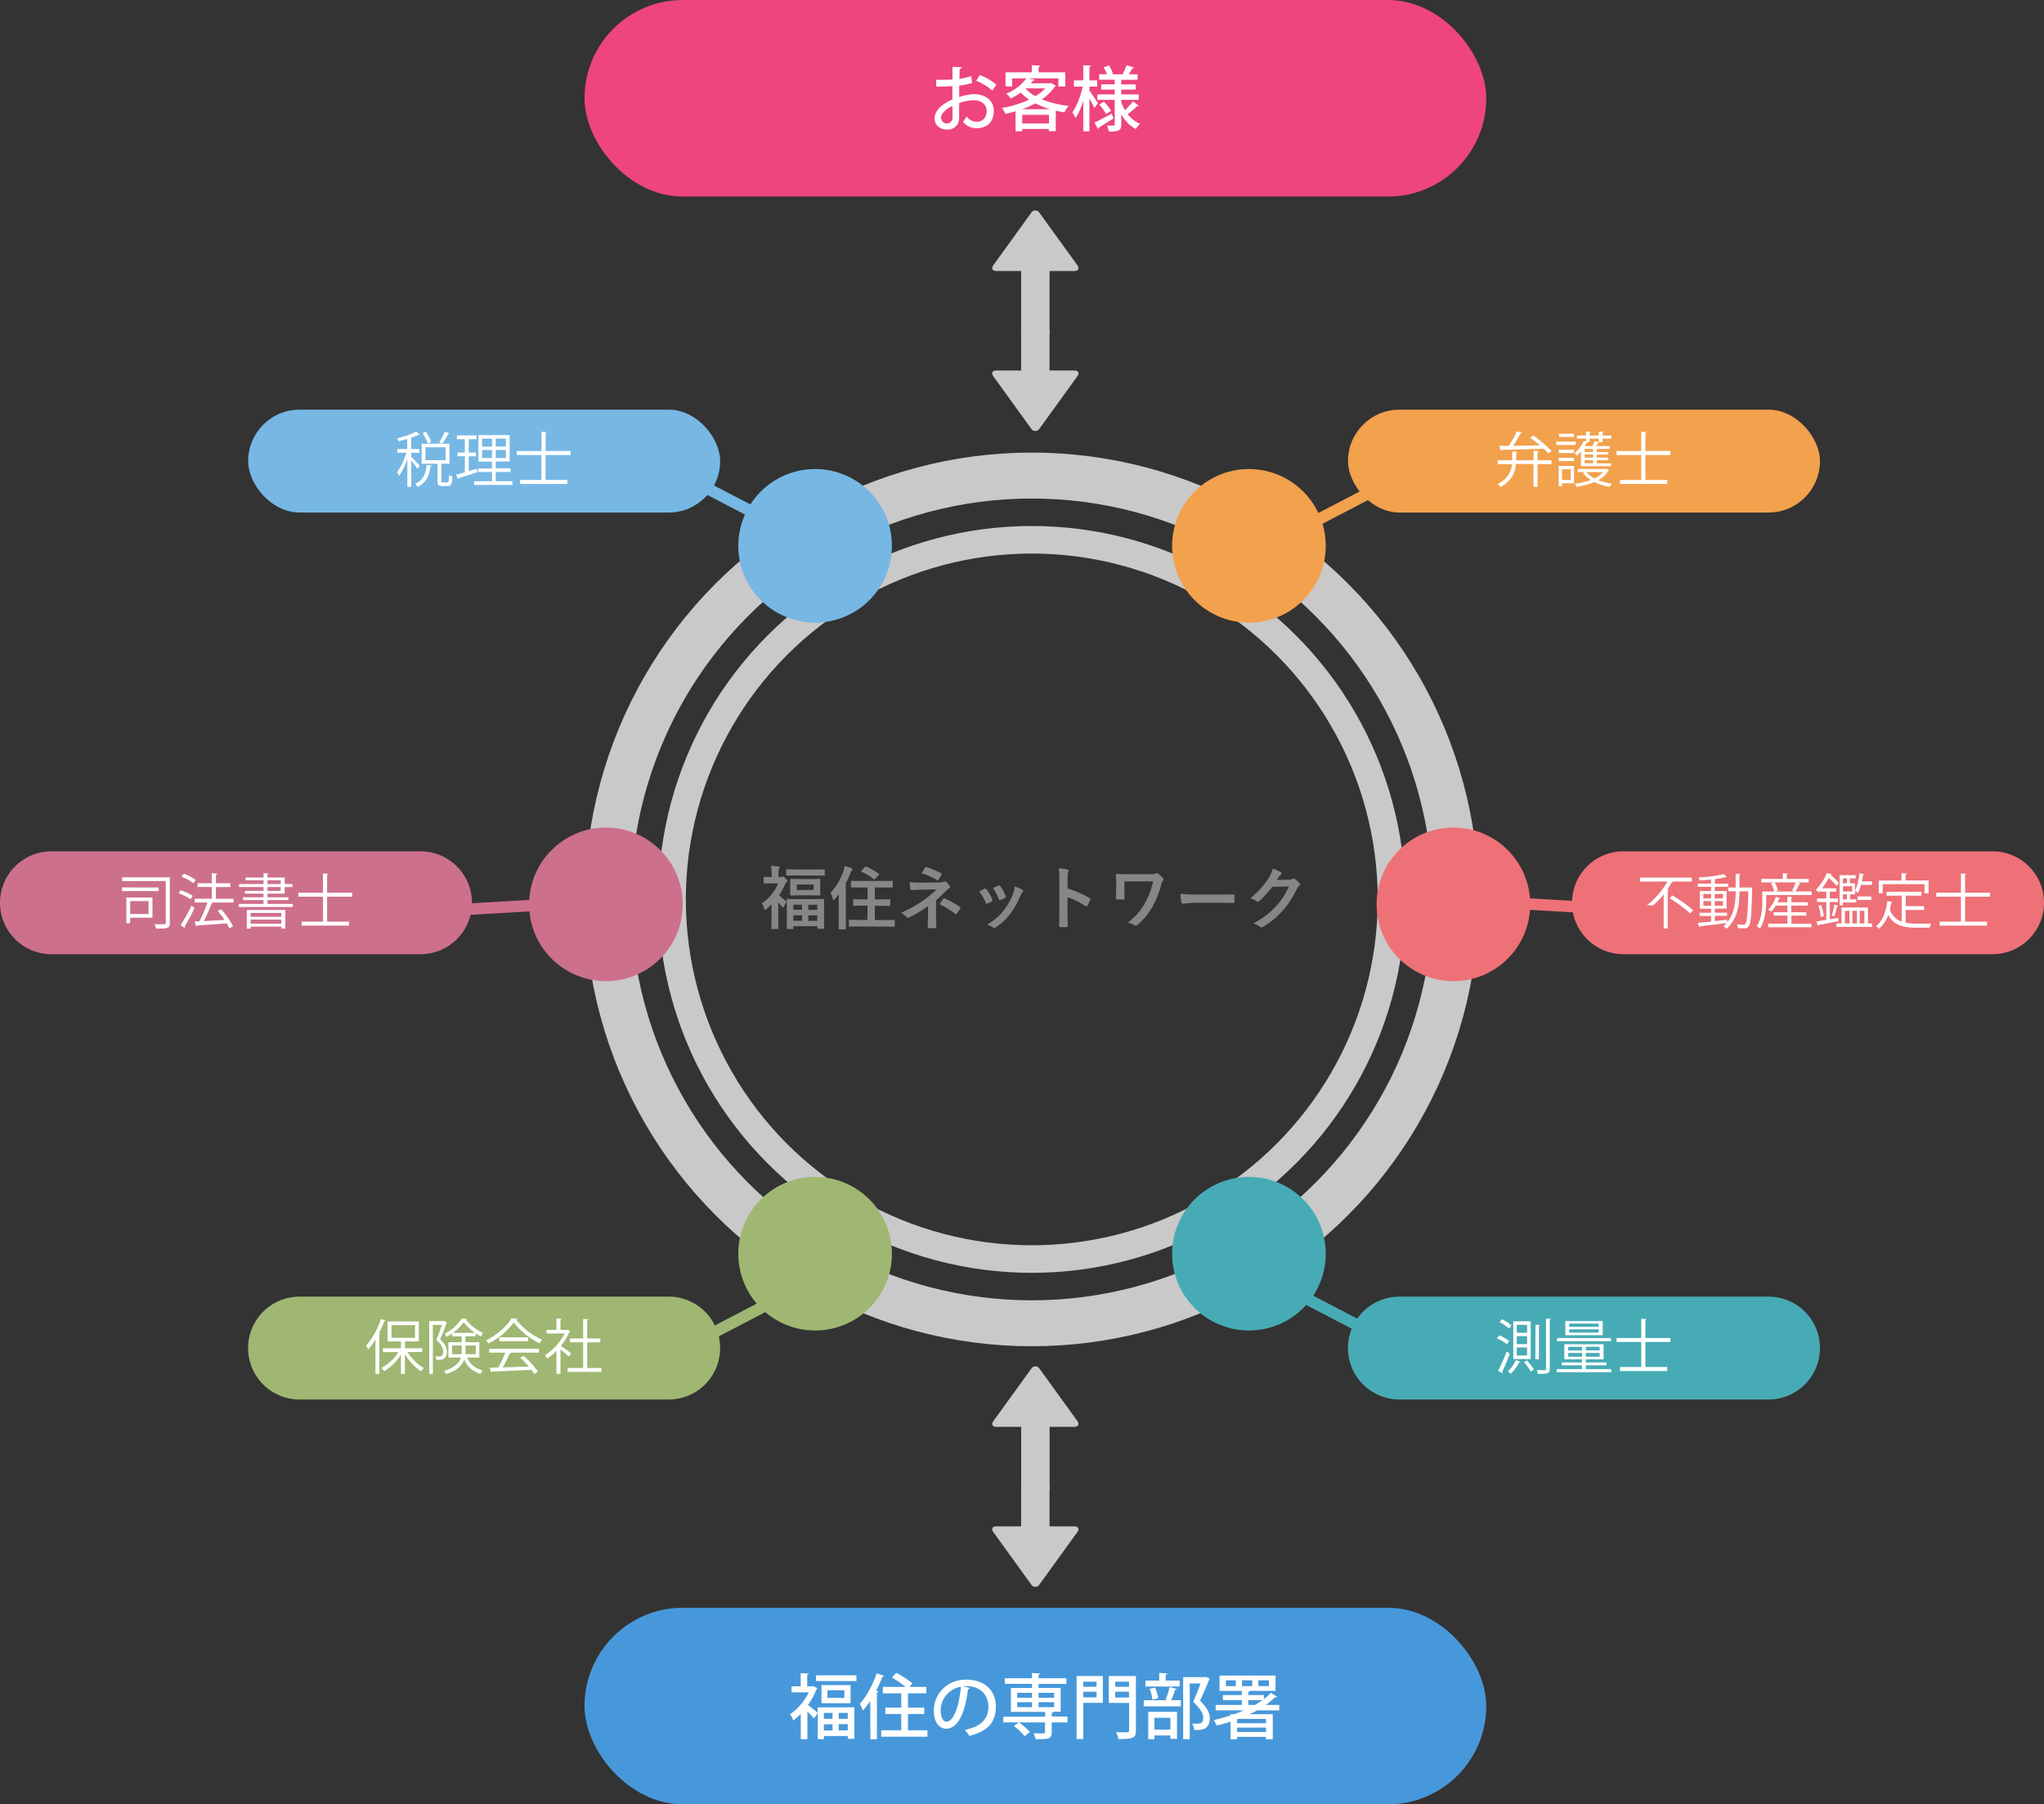
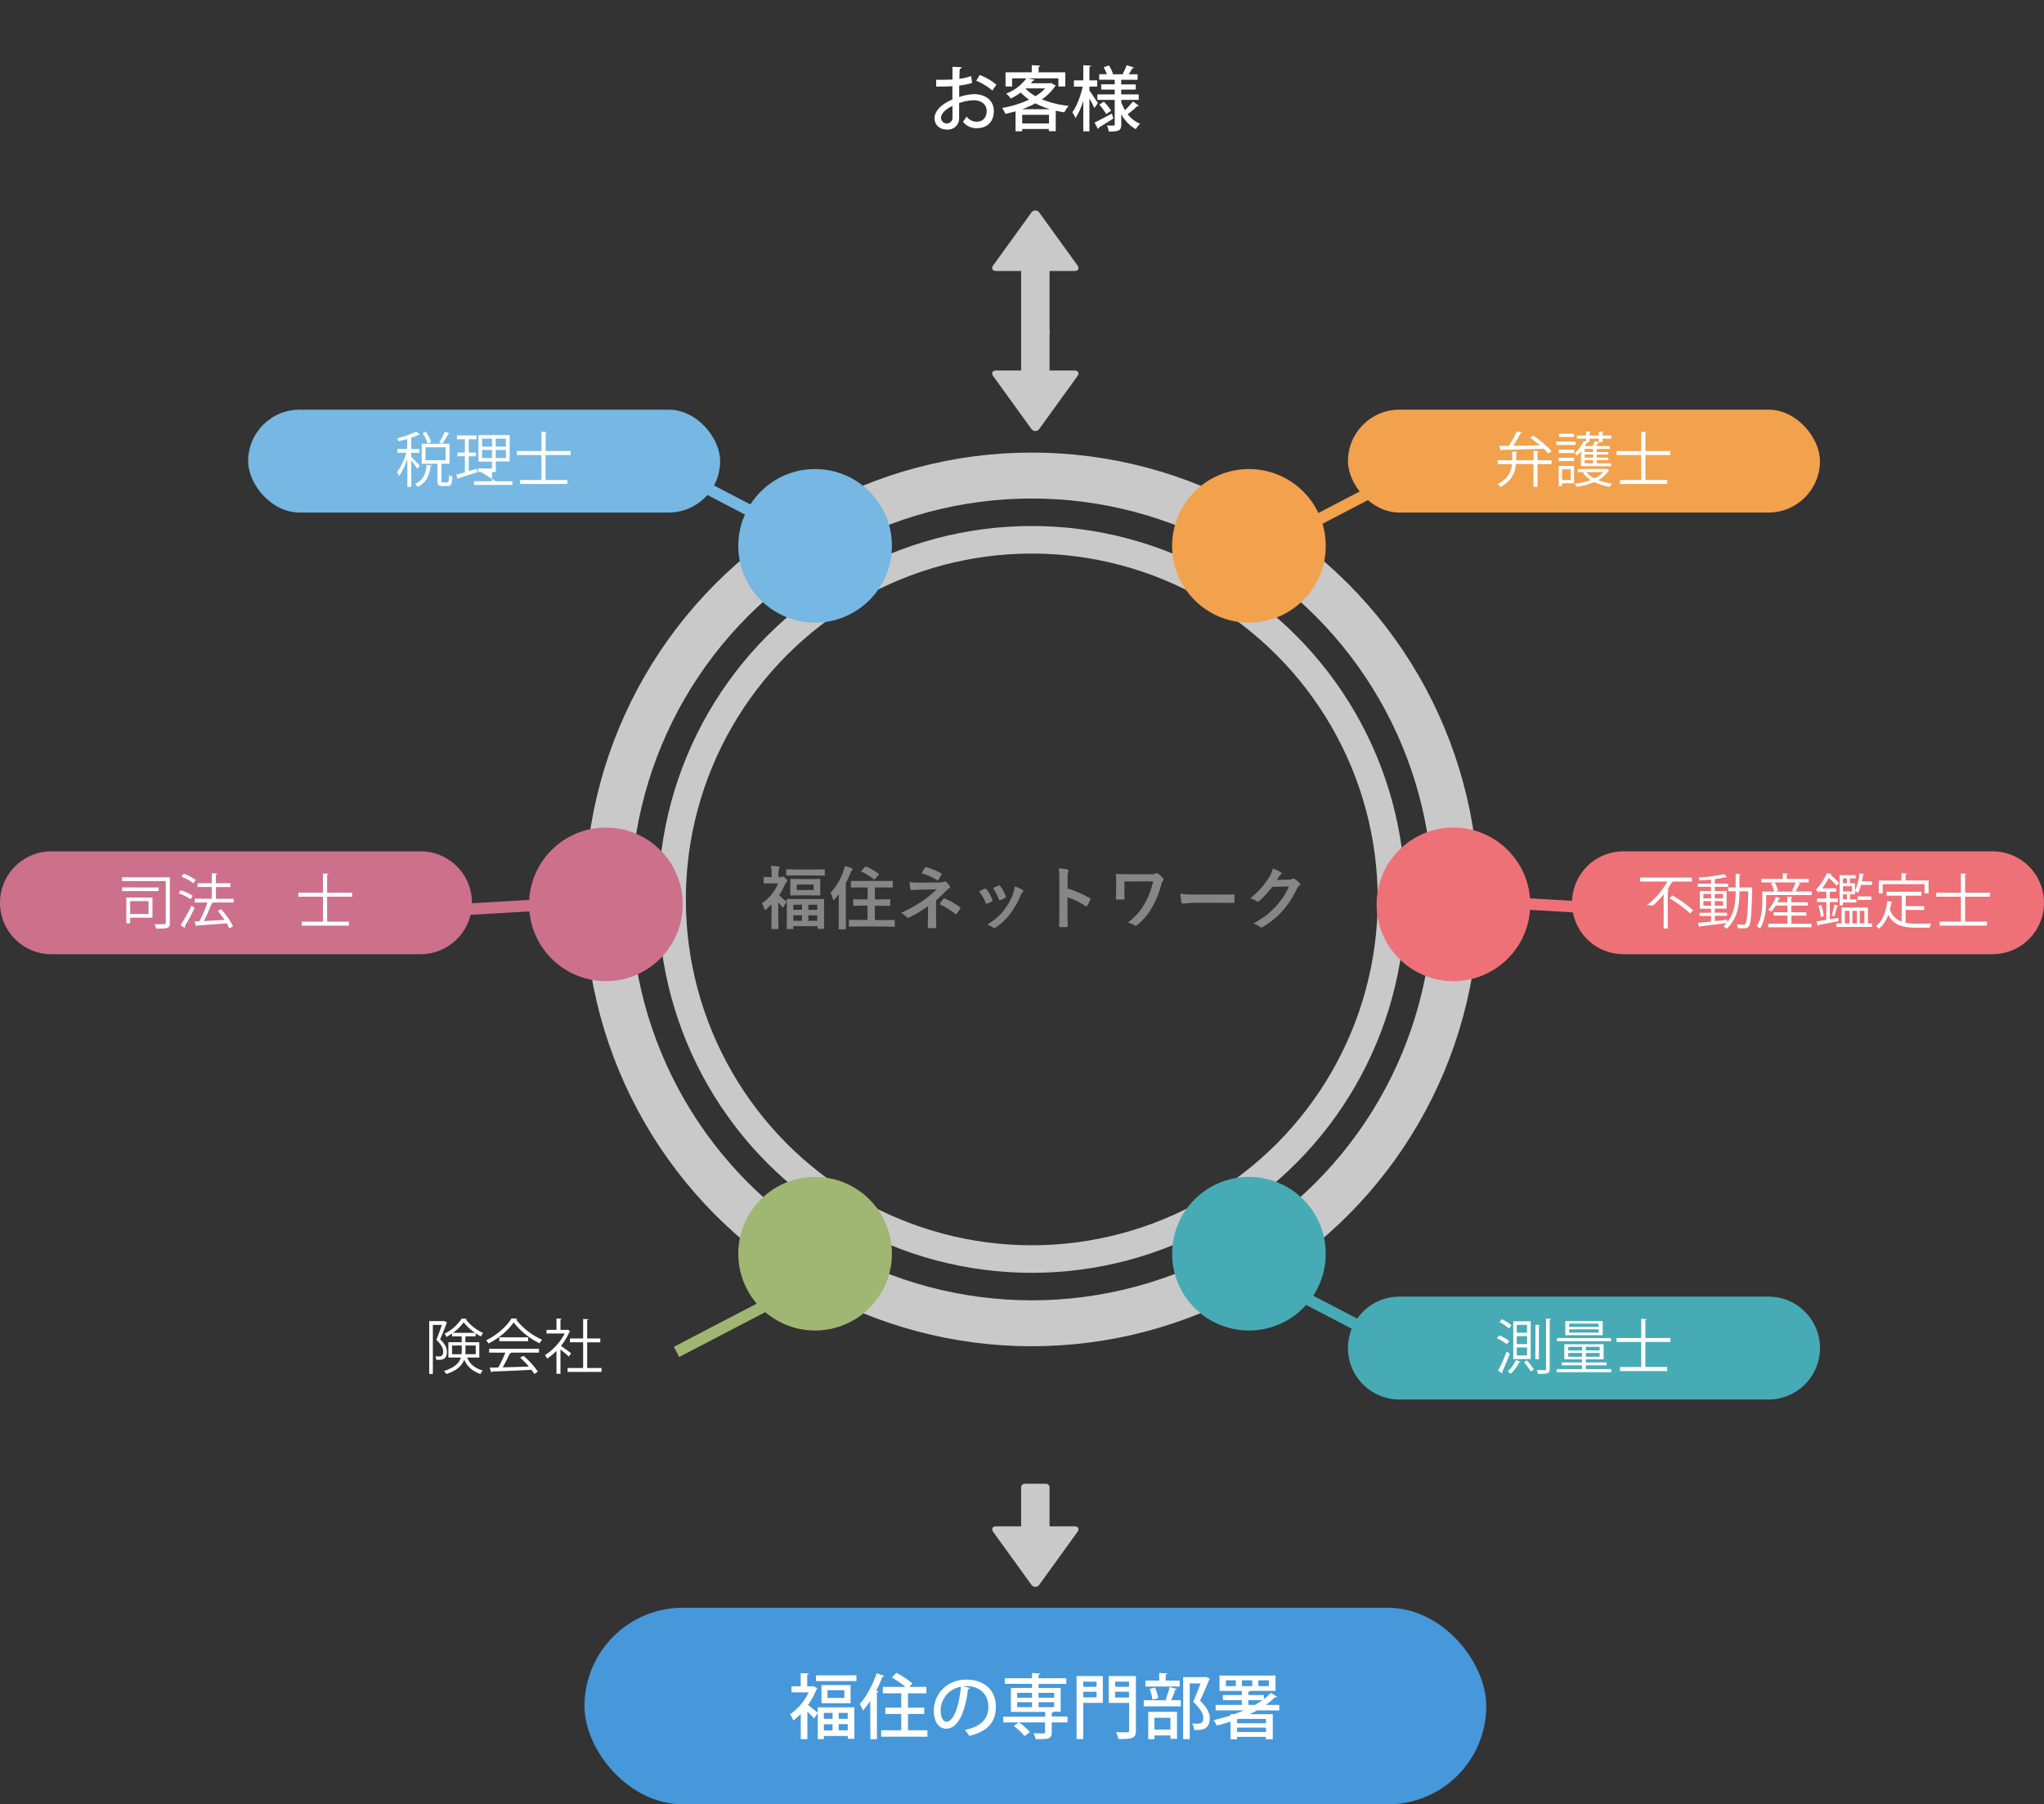
<svg xmlns="http://www.w3.org/2000/svg" viewBox="0 0 889.82 785.67">
  <rect x="0" y="0" width="889.82" height="785.67" fill="#333333" stroke="none" />
  <defs>
    <style>.cls-1{fill:#f2a14d;}.cls-13,.cls-14,.cls-15,.cls-16,.cls-17,.cls-18,.cls-2,.cls-3{fill:none;stroke-miterlimit:10;}.cls-2,.cls-3{stroke:#c9c9c9;}.cls-2{stroke-width:20px;}.cls-3{stroke-width:12px;}.cls-4{fill:#76b7e4;}.cls-5{fill:#cd708b;}.cls-6{fill:#9fb772;}.cls-7{fill:#ed7177;}.cls-8{fill:#47abb5;}.cls-9{fill:#fff;}.cls-10{fill:#4798da;}.cls-11{fill:#ee457c;}.cls-12{fill:#c9c9c9;}.cls-13{stroke:#76b7e4;}.cls-13,.cls-14,.cls-15,.cls-16,.cls-17,.cls-18{stroke-width:5px;}.cls-14{stroke:#9fb772;}.cls-15{stroke:#cd708b;}.cls-16{stroke:#f2a14d;}.cls-17{stroke:#47abb5;}.cls-18{stroke:#ed7177;}.cls-19{fill:#868686;}</style>
  </defs>
  <g id="レイヤー_2" data-name="レイヤー 2">
    <g id="レイヤー_1-2" data-name="レイヤー 1">
      <g id="レイヤー_1-2-2" data-name="レイヤー 1-2">
        <rect class="cls-1" x="586.82" y="178.38" width="205.47" height="44.8" rx="22.4" />
        <circle class="cls-2" cx="449.17" cy="391.64" r="184.57" />
        <circle class="cls-3" cx="449.17" cy="391.64" r="156.6" />
        <circle class="cls-4" cx="354.84" cy="237.68" r="33.44" />
        <circle class="cls-5" cx="263.77" cy="393.79" r="33.44" />
        <circle class="cls-6" cx="354.84" cy="545.91" r="33.44" />
        <circle class="cls-7" cx="632.72" cy="393.79" r="33.44" />
        <circle class="cls-1" cx="543.7" cy="237.68" r="33.44" />
        <circle class="cls-8" cx="543.7" cy="545.91" r="33.44" />
        <path class="cls-7" d="M706.75,370.7H867.42a22.4,22.4,0,0,1,22.4,22.4h0a22.4,22.4,0,0,1-22.4,22.4H706.75a22.4,22.4,0,0,1-22.4-22.4h0A22.4,22.4,0,0,1,706.75,370.7Z" />
        <path class="cls-9" d="M669.86,196.47c0,.19-.18.32-.52.37v3.57h6.09v1.68h-6.09V212h-1.78v-9.94h-7.64c-.28,3.47-1.57,7.17-6.7,10A5.84,5.84,0,0,0,652,210.8c4.69-2.49,5.93-5.72,6.24-8.7H652v-1.68h6.32V196.6l2.25.13c0,.18-.16.31-.52.37v3.31h7.56v-4.09Zm4.17,1a24.43,24.43,0,0,0-2-2.07c-6.71.21-13.87.39-18.27.5a.48.48,0,0,1-.42.36l-.65-2.12h4.14a43,43,0,0,0,3.47-6.31l2.23.62a.64.64,0,0,1-.6.28,56.14,56.14,0,0,1-3.21,5.38c3.52-.05,7.61-.1,11.65-.18q-2.05-1.78-4.27-3.36l1.37-.93a50.8,50.8,0,0,1,8,6.78Z" />
        <path class="cls-9" d="M685.93,192.31v1.45H677.5v-1.45Zm-.69,10.56v7.58H680v1.24h-1.45v-8.82Zm-6.68-5.62v-1.42h6.7v1.42Zm0,3.52v-1.42h6.7v1.42Zm6.62-11.9v1.42h-6.44v-1.42Zm-1.42,15.45H680V209h3.78Zm4.48-1.32v-6.42a14.81,14.81,0,0,1-1.79,1.84,6.75,6.75,0,0,0-1-1.07,15.84,15.84,0,0,0,4-5.35l1,.33V191h-4v-1.37h4v-1.71l2.07.13c0,.18-.15.31-.49.33v1.25h4v-1.71l2.1.13c0,.18-.16.31-.49.36v1.22h3.8V191h-3.8v1.5H696V191h-4.09v1.5h-1.08l.38.13c-.05.15-.23.23-.51.21-.24.46-.5.93-.78,1.39h3.34c.36-.7.75-1.58,1-2.17l1.94.57c0,.15-.21.26-.49.26-.23.39-.52.88-.83,1.34h5.88v1.25h-5.62v1.34h5v1.09h-5v1.34h5v1.12h-5v1.39h6.24V203Zm-1.37,1.21h12.18l.32-.07a11.37,11.37,0,0,0,1.11.54.81.81,0,0,1-.26.26,11.82,11.82,0,0,1-4.43,4.14,26.42,26.42,0,0,0,6,1.52,6.61,6.61,0,0,0-1,1.4,25.44,25.44,0,0,1-6.7-2.09A31.89,31.89,0,0,1,686.3,212a5.6,5.6,0,0,0-.77-1.37,30.06,30.06,0,0,0,7-1.63,12.49,12.49,0,0,1-3.44-3.08l.91-.37h-3.13Zm6.67-7.4v-1.34h-3.7v1.34Zm0,2.43V197.9h-3.7v1.34Zm0,2.51v-1.39h-3.7v1.39Zm-2.95,3.83a10.9,10.9,0,0,0,3.57,2.75,11.1,11.1,0,0,0,3.73-2.75Z" />
        <path class="cls-9" d="M727.19,198.13h-10.9V209h9.5v1.73H705.21V209h9.27V198.13H703.74V196.4h10.74V188l2.35.16c0,.18-.18.31-.54.36v7.87h10.9Z" />
        <path class="cls-9" d="M736.5,383.85h-8a.68.68,0,0,1-.65.21,31.55,31.55,0,0,1-2,3.23l.73.21a.57.57,0,0,1-.55.34v16.48h-1.78V389.44a36.84,36.84,0,0,1-9.89,8.64,10,10,0,0,0-1.16-1.44,33.49,33.49,0,0,0,12.65-12.79H713.94v-1.73H736.5Zm-.7,13.92a59.89,59.89,0,0,0-9-6.67l1.25-1.19a58.27,58.27,0,0,1,9,6.44Z" />
        <path class="cls-9" d="M761.89,386.44l.91.05a2.71,2.71,0,0,0,0,.57c-.31,11.39-.6,15-1.42,16.15s-1.53,1-2.69,1c-.63,0-1.38,0-2.1-.06a4.51,4.51,0,0,0-.49-1.65c1.32.1,2.46.1,3,.1a.8.8,0,0,0,.77-.39c.62-.77,1-4.29,1.22-14.1h-3.86c0,5.33-.57,11.72-5.56,16.3a10,10,0,0,0-1.35-1.08,14.88,14.88,0,0,0,1.35-1.4c-4.27.57-8.75,1.09-11.57,1.42a.58.58,0,0,1-.36.36l-.62-1.86c1.55-.13,3.57-.34,5.77-.57v-2.46h-5v-1.37h5v-1.76H740V388h4.87v-1.84H739.1v-1.37h5.77V383c-1.68.18-3.44.31-5,.38a9.8,9.8,0,0,0-.44-1.29,68,68,0,0,0,11.1-1.45l1.3,1.32h-.24a1,1,0,0,1-.25,0,34.62,34.62,0,0,1-4.4.77.73.73,0,0,1-.42.16v1.91h5.8v1.37h-5.8V388h5.13v7.66h-5.13v1.76h5.31v1.37h-5.31v2.28c1.76-.18,3.6-.36,5.39-.57v1.11c3.31-4.14,3.68-9.29,3.68-13.53h-3.26v-1.63h3.26v-6l2.14.16c0,.18-.15.28-.49.33v5.49Zm-20.37,2.82v1.92h3.37v-1.92Zm0,5.12h3.37v-2h-3.37Zm8.54-5.12h-3.57v1.92h3.57Zm0,5.12v-2h-3.57v2Z" />
        <path class="cls-9" d="M783.94,384.71c-.1.15-.26.23-.57.2a32.73,32.73,0,0,1-1.73,3.26h7.06v1.56H768.88v2.53c0,3.47-.42,8.57-2.74,12.14a5,5,0,0,0-1.35-1.11c2.15-3.32,2.41-7.87,2.41-11V388.2h5.17a13.53,13.53,0,0,0-1.45-3.57l1.48-.39h-5.62v-1.52h9.32v-2.44l2.25.13c0,.18-.15.31-.52.37v1.94h9.55v1.52h-5Zm-4.09,14v3.52h8.75v1.53H769.76V402.2h8.36v-3.52h-6v-1.45h6v-2.9H773a13.13,13.13,0,0,1-1.91,2.59,12.52,12.52,0,0,0-1.32-.8,14.81,14.81,0,0,0,3.29-5.59l1.94.57a.5.5,0,0,1-.52.23c-.21.52-.41,1-.67,1.55h4.27v-2.43l2.22.13c0,.18-.15.31-.49.36v1.94H787v1.45h-7.2v2.9h6.55v1.45Zm.31-10.9a25.57,25.57,0,0,0,1.53-3.57h-9.16a12.65,12.65,0,0,1,1.52,3.57l-1.32.39h8.42Z" />
        <path class="cls-9" d="M800.27,399.66l.08,1.45c-3.18.62-6.52,1.27-8.62,1.66a.5.5,0,0,1-.36.36l-.6-1.91c1.19-.16,2.67-.42,4.3-.68v-7.76H791v-1.55h4.06V388.3h-2.61v-.57c-.26.29-.52.6-.81.88a5,5,0,0,0-1.19-1.14,24,24,0,0,0,4.82-7.24l2.07.33a.46.46,0,0,1-.52.32,31.48,31.48,0,0,1,3.73,3.57l-1,1.32a31.59,31.59,0,0,0-3.42-3.52,31.42,31.42,0,0,1-2.92,4.55h6.16v1.5h-2.8v2.93h3.55v1.55h-3.55v7.5Zm-7.66-.38a19.64,19.64,0,0,0-1-4.92l1.22-.29a20.36,20.36,0,0,1,1.11,4.87Zm7.66-4.82c-.08.16-.26.23-.52.23a44.53,44.53,0,0,1-1.24,4.38l-1.09-.44a38.89,38.89,0,0,0,1.17-4.76Zm12.91.7v6.94h1.76v1.52h-15.5V402.1h2.25v-6.94Zm-1.6-14.41c-.05.18-.21.25-.54.25-.13.91-.31,1.84-.5,2.75h4.4v1.55h-4.78a18.36,18.36,0,0,1-1.3,3.52,8.51,8.51,0,0,0-1.29-.78v1.4h-2.2v2.18h2.74V393h-5.85v1.19h-1.42V381.08h7v1.4h-2.51v2.12h2.2V388a27.68,27.68,0,0,0,2-7.74Zm-7.53,1.73h-1.79v2.12h1.79Zm2.25,5.69v-2.3h-4v2.3Zm-2.25,3.45v-2.18h-1.79v2.18Zm-.91,5v5.46h2v-5.46Zm5.26,0h-2v5.46h2Zm6.23-6.29v1.52h-6v-1.52Zm-3,6.29h-2v5.46h2Z" />
        <path class="cls-9" d="M829.59,396.2v5.64a24.33,24.33,0,0,0,4.51.33h6.65a5.32,5.32,0,0,0-.68,1.76H834c-5.57,0-9.6-1-12-5.59a13.42,13.42,0,0,1-4,6.06,9,9,0,0,0-1.32-1.14c2.84-2.1,4.34-6.06,4.94-10.89l2.23.36a.49.49,0,0,1-.52.31q-.24,1.54-.6,3a8.29,8.29,0,0,0,5.13,5.28V390h-6.6v-1.7h15.21V390h-6.83v4.58h8v1.66Zm-10-11.2v4h-1.7v-5.56h9.88V380.2l2.36.16c0,.18-.18.31-.55.36v2.67h10V389H837.8v-4Z" />
        <path class="cls-9" d="M866.37,390.45h-10.9v10.87H865v1.73H844.4v-1.73h9.26V390.45H842.92v-1.73h10.74v-8.39l2.36.16c0,.18-.19.31-.55.36v7.87h10.9Z" />
        <path class="cls-8" d="M609.22,564.6H769.89a22.4,22.4,0,0,1,22.4,22.4h0a22.4,22.4,0,0,1-22.4,22.4H609.22a22.4,22.4,0,0,1-22.4-22.4h0A22.4,22.4,0,0,1,609.22,564.6Z" />
        <path class="cls-9" d="M656,585.36a19,19,0,0,0-4.35-2.61l1-1.27a16.38,16.38,0,0,1,4.37,2.46Zm-3.81,11.54a85.61,85.61,0,0,0,3.7-8.38l1.37.93a79.82,79.82,0,0,1-3.31,7.87.77.77,0,0,1,.16.41.5.5,0,0,1-.08.26Zm4.74-18.37a17.84,17.84,0,0,0-4.14-2.85l1-1.24a18.47,18.47,0,0,1,4.19,2.69Zm5,14.44a.49.49,0,0,1-.54.23,19,19,0,0,1-3.73,5,8.9,8.9,0,0,0-1.29-1,15.42,15.42,0,0,0,3.57-5Zm-3.15-17.62h7.58V591.8h-7.58Zm1.52,1.55v3.44h4.48V576.9Zm0,4.92v3.44h4.48v-3.44Zm0,4.91v3.5h4.48v-3.5Zm6.14,10.51a28.37,28.37,0,0,0-3-4.06l1.29-.81a28,28,0,0,1,3,3.94Zm2-20.37,2,.13c0,.16-.19.29-.5.34v14.52h-1.55Zm4.61-2.71,2.12.13c0,.18-.16.31-.52.33V596c0,2.14-.93,2.25-5.1,2.25a8.32,8.32,0,0,0-.54-1.69c.93,0,1.81.06,2.46.06,1.37,0,1.58,0,1.58-.62Z" />
        <path class="cls-9" d="M690.36,596.15h11.08v1.37H677.68v-1.37h11v-1.63h-8.83v-1.27h8.83v-1.34H681v-6.57h17.1v6.57h-7.74v1.34h9v1.27h-9Zm10.95-13.48V584H677.83v-1.37Zm-3.6-7.43v6.16H681.43v-6.16Zm-15,11.23v1.58h6v-1.58Zm0,4.3h6v-1.63h-6Zm13.25-13v-1.42H683.11v1.42Zm0,2.51v-1.45H683.11v1.45Zm.41,7.76v-1.58h-6V588Zm0,2.72v-1.63h-6v1.63Z" />
        <path class="cls-9" d="M727.19,584.35h-10.9v10.87h9.5V597H705.21v-1.74h9.27V584.35H703.74v-1.73h10.74v-8.39l2.35.16c0,.18-.18.31-.54.36v7.87h10.9Z" />
-         <path class="cls-6" d="M130.43,564.6H291.1A22.4,22.4,0,0,1,313.5,587h0a22.4,22.4,0,0,1-22.4,22.4H130.43A22.4,22.4,0,0,1,108,587h0A22.4,22.4,0,0,1,130.43,564.6Z" />
-         <path class="cls-9" d="M163.43,583.29a31,31,0,0,1-3.15,4.32,14.42,14.42,0,0,0-.91-1.63,34.54,34.54,0,0,0,6.47-11.64l2.07.7c-.1.18-.28.25-.6.23a45,45,0,0,1-2.38,5.36l.7.18c0,.15-.18.28-.51.31v17.15h-1.69Zm20.37,5.44h-6.37a20.39,20.39,0,0,0,7.09,7,7.19,7.19,0,0,0-1.24,1.4,23.51,23.51,0,0,1-7-7.45v8.54h-1.73v-8.41a22.25,22.25,0,0,1-7.3,7.27,8.12,8.12,0,0,0-1.22-1.4,20,20,0,0,0,7.43-6.93h-6.73V587.1h7.82v-3h-5.83v-8.7h13.62v8.69h-6.06v3h7.48ZM170.45,577v5.53h10.22V577Z" />
        <path class="cls-9" d="M193.48,575.22l1.16.7a.84.84,0,0,1-.23.23c-.72,2-1.81,4.76-2.82,7,2.61,2.53,2.95,4.19,2.95,5.56,0,3.42-2.38,3.42-3.78,3.42a5.34,5.34,0,0,1-.8,0,4,4,0,0,0-.47-1.55,10.48,10.48,0,0,0,1.25.07c1.16,0,2.2,0,2.2-2.17,0-1.42-.86-3.05-3-5.07.91-2.07,1.79-4.61,2.43-6.5h-3.93v21.35h-1.58v-23h6.34Zm15.19,15.91h-5.33c1.47,3.29,3.65,4.63,6.83,5.7a4,4,0,0,0-1,1.5c-3.26-1.25-5.54-2.85-7.09-6.29-.88,2.46-3,4.73-7.82,6.26a5.2,5.2,0,0,0-1-1.29c4.82-1.53,6.68-3.63,7.38-5.88H195.2v-6.67H201v-2.57h-4.19v-1.24a25,25,0,0,1-2.43,1.48,7.18,7.18,0,0,0-.86-1.37,19.15,19.15,0,0,0,7.45-6.58l2.23.08a.47.47,0,0,1-.39.31,20.73,20.73,0,0,0,7.51,5.87,7.57,7.57,0,0,0-.93,1.51,21.94,21.94,0,0,1-2.33-1.38v1.32H202.6v2.57h6.06Zm-11.88-1.45h4.14a14.48,14.48,0,0,0,.08-1.47v-2.33h-4.22Zm10-9.31a22.58,22.58,0,0,1-4.95-4.61,20.53,20.53,0,0,1-4.6,4.61Zm.31,5.51h-4.46v2.38a13.5,13.5,0,0,1-.07,1.42h4.53Z" />
        <path class="cls-9" d="M225.23,574.23a.65.65,0,0,1-.54.39A29.69,29.69,0,0,0,236,583.37a7.69,7.69,0,0,0-1.11,1.55,32.28,32.28,0,0,1-11.26-9.06,30.58,30.58,0,0,1-11,9.16,8,8,0,0,0-1-1.39c4.55-2.2,9-6.08,11.07-9.55ZM212.94,589v-1.66h21.71V589H222.21l.31.1c-.08.19-.29.26-.62.29q-1.38,3.08-3.06,6c3.44-.08,7.45-.2,11.39-.33a41.15,41.15,0,0,0-3.81-3.89l1.48-.8a35.44,35.44,0,0,1,6.26,6.91l-1.55,1a19,19,0,0,0-1.27-1.81c-6.29.34-13,.62-17.1.75a.45.45,0,0,1-.42.37l-.65-2.07c1.09,0,2.36,0,3.78-.08A56.54,56.54,0,0,0,220,589Zm4.43-6.68h12.55V584H217.37Z" />
        <path class="cls-9" d="M248.22,579.69c0,.11-.19.21-.32.26a26.5,26.5,0,0,1-3.72,6.11c1.24.83,3.78,2.69,4.45,3.21l-1,1.45c-.72-.73-2.38-2.1-3.64-3.11v10.61h-1.74v-10a26.84,26.84,0,0,1-4.06,3.39,7,7,0,0,0-.93-1.53,24.49,24.49,0,0,0,8.56-9.42h-7.89v-1.6h4.32v-4.94l2.25.13c0,.18-.18.31-.51.36v4.45h2.79l.31-.1Zm7.4,16h6.26v1.71h-14.8v-1.71h6.78v-11.2h-5.75v-1.68h5.75v-8.49l2.3.15c0,.18-.18.31-.54.36v8h5.72v1.68h-5.72Z" />
        <path class="cls-5" d="M22.4,370.7H183.07a22.4,22.4,0,0,1,22.4,22.4h0a22.4,22.4,0,0,1-22.4,22.4H22.4A22.4,22.4,0,0,1,0,393.1H0A22.4,22.4,0,0,1,22.4,370.7Z" />
        <path class="cls-9" d="M73.93,382v19.83c0,2.48-1,2.53-6,2.53a8.53,8.53,0,0,0-.62-1.91h2.61c2.2,0,2.25,0,2.25-.67V383.64h-19V382Zm-4.87,4.45V388H53.17v-1.58Zm-2.69,4.38v8.77h-9.7V402H55V390.8Zm-1.71,1.55h-8V398h8Z" />
        <path class="cls-9" d="M78.64,387.66a21.88,21.88,0,0,1,5.28,2.4l-.93,1.5A22.26,22.26,0,0,0,77.76,389Zm0,15.16a84.09,84.09,0,0,0,4.76-8.49l1.3,1.09a86.8,86.8,0,0,1-4.32,8,.92.92,0,0,1,.13.36.44.44,0,0,1-.13.31ZM80,380.44a21.28,21.28,0,0,1,5.2,2.71l-1,1.45a21.8,21.8,0,0,0-5.17-2.87Zm21.71,10.92V393h-10l.94.31a.71.71,0,0,1-.6.28,75.39,75.39,0,0,1-3.29,7.48c2.72-.15,5.91-.31,9-.51a43.29,43.29,0,0,0-3-3.89l1.48-.77a34.85,34.85,0,0,1,5.22,7.42l-1.63.94a18.33,18.33,0,0,0-1.14-2.2c-4.76.38-9.75.72-12.88.93a.48.48,0,0,1-.39.36l-.73-2.07,2.15-.1A62.29,62.29,0,0,0,90.29,393H84.75v-1.68H92.2v-5.1H86V384.6h6.2v-4.35l2.38.16c0,.26-.26.44-.59.49v3.7h6.31v1.66H94v5.1Z" />
-         <path class="cls-9" d="M116.45,393.61h11v1.32H104v-1.32h10.72v-1.68h-8.91v-1.22h8.91v-1.58h-8.1v-1.19h8.1v-1.68H104.08v-1.32h10.64v-1.63H106.9v-1.22h7.82V380.2l2.25.16c0,.18-.16.28-.52.33v1.4h7.48v2.85h3.36v1.32h-3.36v2.87h-7.48v1.58h9.11v1.22h-9.11Zm-9,10.76v-8.12h16.77v8.07h-1.74v-.85H109.1v.9Zm15-6.85H109.1v1.7h13.35ZM109.1,402.2h13.35v-1.79H109.1Zm7.35-18.89v1.63h5.75v-1.63Zm0,2.95v1.68h5.75v-1.68Z" />
        <path class="cls-9" d="M153.3,390.45H142.41v10.87h9.5v1.73H131.33v-1.73h9.27V390.45H129.86v-1.73H140.6v-8.39l2.35.16c0,.18-.18.31-.54.36v7.87H153.3Z" />
        <rect class="cls-4" x="108.03" y="178.38" width="205.47" height="44.8" rx="22.4" />
        <path class="cls-9" d="M179,198.86c.85.8,3.18,3.26,3.7,3.93l-1,1.35a44.23,44.23,0,0,0-2.66-3.58V212h-1.71V199.81a29,29,0,0,1-3.6,7.46,11.67,11.67,0,0,0-.93-1.56,29.55,29.55,0,0,0,4.11-8.54H173v-1.65h4.27v-4.38c-1.27.37-2.59.7-3.83,1a5,5,0,0,0-.57-1.3,33.93,33.93,0,0,0,8.31-2.92l1.58,1.29a.36.36,0,0,1-.29.11.89.89,0,0,1-.23,0A21,21,0,0,1,179,190.6v4.92h3.59v1.65H179Zm8.95,3.8c0,.18-.21.31-.52.34-.49,3.59-1.5,7.11-5.66,9a4.15,4.15,0,0,0-1.07-1.32c3.73-1.61,4.69-4.79,5.05-8.26Zm4.19,6.65c0,.65.11.75.68.75h1.89c.56,0,.69-.44.75-3.23a5.38,5.38,0,0,0,1.52.7c-.15,3.28-.59,4.11-2.09,4.11h-2.31c-1.73,0-2.14-.52-2.14-2.35v-7.35h-6.86v-8.75H195.7v8.75h-3.57Zm-5.9-16.12a20,20,0,0,0-2.27-4.58l1.42-.62a18.9,18.9,0,0,1,2.35,4.47Zm-1,1.58v5.61H194v-5.61Zm10.45-6c-.07.16-.28.21-.56.21a34.17,34.17,0,0,1-2.57,4.22l-1.34-.62a27.87,27.87,0,0,0,2.43-4.66Z" />
-         <path class="cls-9" d="M204.06,198.7v6.42l3.52-1c0,.16.06.31.21,1.5-3,1-6.18,2-8.18,2.59a.46.46,0,0,1-.33.39l-.7-1.91c1.06-.26,2.35-.63,3.8-1v-7h-3.21v-1.63h3.21v-5.82h-3.47v-1.66h8.54v1.66h-3.39v5.82h3.14v1.63Zm11.75,10.84h7.25v1.61H206.42v-1.61h7.76v-4h-6.05V204h6.05v-3h-5.9V189.44h13.59v11.49h-6.06v3h6.42v1.58h-6.42ZM209.86,191v3.47h4.32V191Zm0,8.44h4.32v-3.52h-4.32Zm10.38-5V191h-4.43v3.47Zm0,5v-3.52h-4.43v3.52Z" />
+         <path class="cls-9" d="M204.06,198.7v6.42l3.52-1c0,.16.06.31.21,1.5-3,1-6.18,2-8.18,2.59a.46.46,0,0,1-.33.39l-.7-1.91c1.06-.26,2.35-.63,3.8-1v-7h-3.21v-1.63h3.21v-5.82h-3.47v-1.66h8.54v1.66h-3.39v5.82h3.14v1.63Zm11.75,10.84h7.25v1.61H206.42v-1.61h7.76v-4h-6.05V204h6.05v-3h-5.9V189.44h13.59v11.49h-6.06v3v1.58h-6.42ZM209.86,191v3.47h4.32V191Zm0,8.44h4.32v-3.52h-4.32Zm10.38-5V191h-4.43v3.47Zm0,5v-3.52h-4.43v3.52Z" />
        <path class="cls-9" d="M248.4,198.13H237.5V209H247v1.73H226.42V209h9.27V198.13H225V196.4h10.74V188l2.35.16c0,.18-.18.31-.54.36v7.87h10.9Z" />
        <rect class="cls-10" x="254.46" y="700.08" width="392.56" height="85.59" rx="42.79" />
        <path class="cls-9" d="M355.86,735.17a.77.77,0,0,1-.43.4,30.4,30.4,0,0,1-3.69,6.85c1.23.93,3.45,2.74,4.19,3.33v-2.31h16v13.68h-2.85v-1.2h-10.4v1.36H356V745.9l-1.63,2.4a34.93,34.93,0,0,0-2.89-3v12H348.6v-11a25.38,25.38,0,0,1-3.26,2.86,9.86,9.86,0,0,0-1.42-2.68,24.64,24.64,0,0,0,8.15-9.56h-7.5v-2.61h4v-5.78l3.53.21c0,.25-.21.43-.7.49v5.08h2.15l.46-.13Zm-.61-5.66h17.59V732H355.25Zm2.37,4.24h12.66v7.88H357.62Zm4.82,12.12h-3.78v2.58h3.78Zm-3.78,7.62h3.78v-2.67h-3.78Zm8.92-14.14V736h-7.35v3.32Zm1.48,9.1v-2.58h-3.94v2.58Zm-3.94,5h3.94v-2.67h-3.94Z" />
        <path class="cls-9" d="M378.86,740.64a38,38,0,0,1-3.17,4.18,30.85,30.85,0,0,0-1.41-2.89c2.8-3,5.63-8.18,7.35-13.31l3.32,1.14c-.12.24-.37.34-.8.34a54.13,54.13,0,0,1-2.71,6.08l1,.28c0,.25-.25.4-.68.46v20.39H378.9Zm16.42,12.79h8.46v2.8H383.6v-2.8h8.73v-7.1h-6.92v-2.77h6.92v-6.21h-8v-2.8h9.9a48.16,48.16,0,0,0-5.94-4.09l1.94-2.06a44.59,44.59,0,0,1,7,4.62l-1.36,1.53h7.41v2.8h-8v6.21h7.07v2.77h-7.07Z" />
        <path class="cls-9" d="M422.24,735a.82.82,0,0,1-.83.5c-1.2,10.08-4.33,17.24-9.5,17.24-3,0-5.38-2.73-5.38-7.77,0-7.63,6-13.59,14-13.59,8.83,0,13,5.38,13,11.71,0,7.29-4,10.92-11.56,12.79a21.53,21.53,0,0,0-1.94-2.61c7-1.39,10.24-4.77,10.24-10.09,0-5-3.32-9-9.75-9a7.61,7.61,0,0,0-1.26.07Zm-3.93-.52a10.5,10.5,0,0,0-8.8,10.39c0,2.92,1.08,4.83,2.49,4.83,3.33-.05,5.66-7.46,6.31-15.27Z" />
        <path class="cls-9" d="M464.73,747.47V750h-6.88v4.3c0,3-1.48,3-7,3a13.72,13.72,0,0,0-.92-2.56c1.13.06,2.27.06,3.13.06,1.82,0,1.88,0,1.88-.58V750H436.75v-2.49H455v-2.09H440.08V735h9.19v-1.78H437.43v-2.46h11.84V728.5l3.6.21c0,.25-.22.43-.74.49v1.57h12.08v2.46H452.13V735h9.62v10.37h-3.2c0,.24-.18.43-.7.49v1.54ZM443.55,750a25.66,25.66,0,0,1,4.8,4.21L446,756a23.87,23.87,0,0,0-4.67-4.42Zm-.74-12.88v2.15h6.46v-2.15Zm0,4.08v2.16h6.46V741.2Zm16.08-4.08h-6.76v2.15h6.76Zm0,6.24V741.2h-6.76v2.16Z" />
        <path class="cls-9" d="M480.11,729.82V741.5h-8.55v15.75h-2.89V729.82Zm-2.74,2.43h-5.81v2.24h5.81Zm-5.81,6.85h5.81v-2.46h-5.81Zm22.94-9.28v23.67c0,3.39-1.33,3.76-7.63,3.76a10.92,10.92,0,0,0-1.05-3c1.23.06,2.53.06,3.51.06,2.06,0,2.21,0,2.21-.8v-12h-8.85V729.82Zm-3,2.43h-6.05v2.24h6.05Zm-6.05,6.92h6.05v-2.53h-6.05Z" />
        <path class="cls-9" d="M507.41,740.09a36.87,36.87,0,0,0,1.78-5.51l3.14.87c-.1.21-.34.33-.74.33a39,39,0,0,1-1.72,4.55h4.18V743H497.91v-2.65h10.27Zm6.15-8.3v2.58H498.64v-2.58h6v-3.32l3.54.21c0,.25-.22.43-.71.49v2.62Zm-13.69,25.52v-11.9h12.52v11.74h-2.86v-1.47h-6.95v1.63Zm3-22.42a18,18,0,0,1,1.32,4.61l-2.49.59a20.24,20.24,0,0,0-1.2-4.71Zm6.64,13.1h-6.95v5.14h6.95Zm15.34-17.83,1.88.8a.69.69,0,0,1-.31.4c-1.08,2.61-2.46,5.9-4,9.16,3.05,3.1,4.21,5.38,4.24,7.47,0,5.29-3.69,5.29-5.47,5.29h-1.32a6.49,6.49,0,0,0-.92-2.8c1,.09,2,.09,2.61.09,1.88,0,2.25-1.2,2.25-2.67,0-1.85-1.27-3.82-4.37-6.86,1.23-2.89,2.31-5.59,3.2-8h-4.71V757.3h-2.86v-27h9.23Z" />
        <path class="cls-9" d="M556.91,744.76h-9.66c-1,.59-2.15,1.14-3.26,1.66h10.09v10.89h-3v-1H538.52v1.05h-2.83v-7.69c-2,.65-4,1.2-6,1.69a19.6,19.6,0,0,0-1.32-2.37c2.42-.55,4.91-1.2,7.31-2v-.56h1.63c1.42-.52,2.83-1.07,4.21-1.66H529.21V742.4h11.4v-2.06h-8.24V738.1h8.24v-1.81H530.9V729.6h24.38v6.68H544.12c-.06.18-.25.33-.68.4v1.41h6.77v1.75a26.25,26.25,0,0,0,3.07-2.7l2.71,1.75a.67.67,0,0,1-.53.21,2.2,2.2,0,0,1-.37-.06,33.35,33.35,0,0,1-4.05,3.35h5.87ZM538,734.22v-2.56h-4.34v2.56Zm13.13,14.26H539.07c-.18.06-.36.16-.55.22v1.66h12.61Zm-12.61,5.69h12.61v-1.91H538.52Zm2.15-22.51v2.56h4.46v-2.56Zm2.77,10.73h2.86a32.08,32.08,0,0,0,3.23-2.06h-6.09Zm4.37-10.73v2.56h4.58v-2.56Z" />
-         <rect class="cls-11" x="254.46" width="392.56" height="85.59" rx="42.79" />
        <path class="cls-9" d="M423.2,36.12a33.64,33.64,0,0,1-5.63,1.14v5A22,22,0,0,1,423.93,41c5.11,0,8.71,2.71,8.71,7.35,0,4.3-2.49,7.47-7.54,7.47a7.22,7.22,0,0,1-5.87-2.8,21,21,0,0,0,1.54-2.3A5.44,5.44,0,0,0,425.16,53c2.86,0,4.37-2,4.37-4.64s-2-4.7-5.66-4.7a21,21,0,0,0-6.33,1.23v6.45a4.88,4.88,0,0,1-4.66,5.09,4,4,0,0,1-.6,0c-2.7,0-5.44-1.6-5.44-5,0-2,1.41-4.21,3.78-5.9a19.76,19.76,0,0,1,4-2.21v-5.8c-2.12.15-4.49.18-7.07.18V34.74c2.61,0,5,0,7.1-.12V29.11l4,.16a.85.85,0,0,1-.83.7c-.1,1.17-.13,2.8-.16,4.34a22.48,22.48,0,0,0,5.11-1.2Zm-8.58,10c-.95.46-4.95,2.49-4.95,5.22a2.5,2.5,0,0,0,5-.15c0-.74,0-2.92-.05-5ZM432,39.44a25,25,0,0,0-7-4.27l1.51-2.52a25.8,25.8,0,0,1,7.25,4.21Z" />
        <path class="cls-9" d="M457.51,36.12l2.18,1.2a1.28,1.28,0,0,1-.46.34,20.94,20.94,0,0,1-5.66,5.6,43.82,43.82,0,0,0,11.66,2.85,14.59,14.59,0,0,0-1.88,2.8c-1.29-.18-2.52-.43-3.75-.7v8.91h-3v-.95H445v1h-2.9v-8.7c-1.47.43-3,.8-4.45,1.11A11.37,11.37,0,0,0,436.23,47,45.35,45.35,0,0,0,448,43.38a22.24,22.24,0,0,1-3.63-3.08A29.74,29.74,0,0,1,440,42.92a8.75,8.75,0,0,0-2-2.16,19.41,19.41,0,0,0,8.79-6.64h-6.18v3.54h-2.86V31.48h11.41V28.37l3.69.22c0,.28-.22.43-.71.52v2.37h11.62v6.18h-3V34.12h-13.4l3.05.56c-.07.27-.31.43-.74.43-.28.37-.59.77-.89,1.14H457Zm-.37,11.44A37.14,37.14,0,0,1,450.71,45,40.61,40.61,0,0,1,445,47.56ZM445,53.74h11.66V50H445Zm1.66-15.25-.18.15a17.89,17.89,0,0,0,4.3,3.23A18.83,18.83,0,0,0,455,38.49Z" />
        <path class="cls-9" d="M474.26,37.72v1.72c.87,1.14,3.17,4.65,3.69,5.48-.4.58-.83,1.16-1.53,2.12-.43-1-1.33-2.68-2.16-4.15V57.18h-2.67V43.87a30,30,0,0,1-3.38,7.56,15.07,15.07,0,0,0-1.39-2.52c1.88-2.55,3.66-7.19,4.52-11.19H467.5V35h4.09V28.4l3.38.19c0,.25-.21.4-.71.49V35h3.39v2.7Zm2.22,15.65c1.9-.89,4.76-2.43,7.56-3.9l.65,2.12c-2.31,1.5-4.77,3-6.37,4a.68.68,0,0,1-.34.59Zm11.65-8.82a19.28,19.28,0,0,0,1.6,3.41,31.56,31.56,0,0,0,3.5-3.81l2.56,1.9a.58.58,0,0,1-.46.19.81.81,0,0,1-.31,0,38.93,38.93,0,0,1-4.09,3.5,13.22,13.22,0,0,0,5.38,4.15,11,11,0,0,0-1.85,2.34,15.84,15.84,0,0,1-6.33-6.52v4.46c0,2.83-1.29,3.1-5.44,3.1a10.6,10.6,0,0,0-.8-2.64c.71,0,1.47.06,2,.06,1.26,0,1.38,0,1.38-.52V43.5h-7.56V41.1h7.56V39H479.4V36.71h5.87v-2h-6.76v-2.4h3.38a17.64,17.64,0,0,0-1.45-3l2.31-.8a16,16,0,0,1,1.78,3.59l-.67.25h5.41l-.52-.18a28.06,28.06,0,0,0,1.72-3.79l3.23,1.05a.79.79,0,0,1-.74.31c-.4.73-1,1.75-1.57,2.61h3.84v2.4H488.1v2h6.33V39H488.1v2.1h7.63v2.4H488.1Zm-6.58,5.13a23.34,23.34,0,0,0-3-4.12l2-1.29a22.2,22.2,0,0,1,3.16,3.94Z" />
        <path class="cls-12" d="M469,115.48l-16.48-22.8a2.11,2.11,0,0,0-2.87-.75,2.15,2.15,0,0,0-.75.75l-16.47,22.8c-1,1.38-.42,2.51,1.28,2.51h10.82v27a1.54,1.54,0,0,0,1.53,1.55h9.29A1.54,1.54,0,0,0,456.9,145V118h10.81C469.44,118,470,116.86,469,115.48Z" />
        <path class="cls-12" d="M469,163.84l-16.48,22.81a2.11,2.11,0,0,1-2.87.75,2.15,2.15,0,0,1-.75-.75l-16.47-22.81c-1-1.37-.42-2.5,1.28-2.5h10.82v-17a1.54,1.54,0,0,1,1.53-1.55h9.29a1.54,1.54,0,0,1,1.55,1.55v17h10.81C469.44,161.34,470,162.47,469,163.84Z" />
-         <path class="cls-12" d="M469,618.77,452.55,596a2.11,2.11,0,0,0-2.87-.75,2.15,2.15,0,0,0-.75.75l-16.47,22.8c-1,1.38-.42,2.51,1.28,2.51h10.82v27a1.54,1.54,0,0,0,1.54,1.54h9.28a1.56,1.56,0,0,0,1.55-1.54v-27h10.81C469.44,621.28,470,620.15,469,618.77Z" />
        <path class="cls-12" d="M469,667.13l-16.48,22.81a2.11,2.11,0,0,1-2.87.75,2.15,2.15,0,0,1-.75-.75l-16.47-22.81c-1-1.38-.42-2.5,1.28-2.5h10.82v-17a1.54,1.54,0,0,1,1.53-1.55h9.29a1.54,1.54,0,0,1,1.55,1.55v17h10.81C469.44,664.63,470,665.75,469,667.13Z" />
        <line class="cls-13" x1="294.51" y1="205.71" x2="340.44" y2="229.65" />
        <line class="cls-14" x1="294.51" y1="588.67" x2="340.44" y2="564.73" />
        <line class="cls-15" x1="187.28" y1="396.87" x2="251.76" y2="393.1" />
        <line class="cls-16" x1="613.23" y1="205.71" x2="567.3" y2="229.65" />
        <line class="cls-17" x1="613.23" y1="588.67" x2="567.3" y2="564.73" />
        <line class="cls-18" x1="720.46" y1="396.87" x2="655.97" y2="393.1" />
        <path class="cls-19" d="M342.67,383.66a.77.77,0,0,1-.37.66,3.31,3.31,0,0,0-.72,1.12,25.54,25.54,0,0,1-2.37,4.32,19.33,19.33,0,0,0,3.31,2.88v-.86c0-.23,0-.26.06-.29a.47.47,0,0,1,.26-.05l4,.06h7.62l4-.06c.16,0,.25,0,.28.06a.66.66,0,0,1,0,.28v12.41a.39.39,0,0,1,0,.26.57.57,0,0,1-.26,0h-2.27c-.23,0-.34-.1-.34-.3v-.87H345.36v1c0,.15,0,.25-.06.28a.71.71,0,0,1-.29,0h-2.2c-.15,0-.25,0-.27-.06a.47.47,0,0,1-.05-.26l.06-5.77v-5.83a6.49,6.49,0,0,0-1.32,2.2c-.09.21-.19.32-.28.32s-.31-.17-.65-.51a14.89,14.89,0,0,1-1.5-1.86v7l.06,4.46c0,.15,0,.25-.07.28a.76.76,0,0,1-.3,0h-2.37a.54.54,0,0,1-.31-.06.57.57,0,0,1,0-.26l.06-4.46v-6c-.71.7-1.43,1.38-2.17,2.07q-.46.42-.66.42c-.12,0-.22-.16-.32-.48a8.93,8.93,0,0,0-1.06-2.43,19.33,19.33,0,0,0,7.09-8.67h-2.91l-3.09,0c-.16,0-.26,0-.3,0a.62.62,0,0,1,0-.27v-2.22a.52.52,0,0,1,.06-.3.66.66,0,0,1,.28,0l3.12.07v-1.23a17.3,17.3,0,0,0-.31-3.66,32.1,32.1,0,0,1,3.25.26c.32,0,.49.14.49.31a1.78,1.78,0,0,1-.2.63,6.53,6.53,0,0,0-.26,2.33v1.36h.89a1.08,1.08,0,0,0,.58-.13.82.82,0,0,1,.36-.18q.35,0,1.26.84C342.58,383,342.82,383.43,342.67,383.66Zm3.95-2.46-4,.06q-.25,0-.3-.06a.47.47,0,0,1-.05-.26v-2.09q0-.25.06-.3a.71.71,0,0,1,.29,0l4,.06h8.13l4-.06c.17,0,.28,0,.31.06a.66.66,0,0,1,0,.28V381c0,.16,0,.25-.06.28a.71.71,0,0,1-.29,0l-4-.06Zm6.57,1.6,3.6-.09a.49.49,0,0,1,.29.06.54.54,0,0,1,.05.28l-.08,2v2.53l.08,2c0,.16,0,.26-.08.29a.54.54,0,0,1-.26.05l-3.6-.06h-5.28l-3.6.06c-.16,0-.25,0-.28-.06a.66.66,0,0,1,0-.28v-6.53c0-.17,0-.26.05-.29a.5.5,0,0,1,.27-.05l3.6.06Zm-7.83,11.13v2.22h3.78v-2.22Zm0,7h3.78v-2.37h-3.78Zm8.85-13.39v-2.38h-7.35v2.38Zm1.58,6.43H351.9v2.22h3.89Zm-3.89,7h3.89V398.6H351.9Z" />
        <path class="cls-19" d="M361.53,388.79a27.15,27.15,0,0,0,5.67-9.56,10,10,0,0,0,.49-2.1,22.49,22.49,0,0,1,3,.9q.45.2.45.45a.68.68,0,0,1-.3.54,2.73,2.73,0,0,0-.63,1.2,40.7,40.7,0,0,1-2,4.35v15.21l.06,4.55c0,.23-.1.34-.31.34h-2.58c-.19,0-.29-.11-.29-.34l.06-4.55V389.36a24.14,24.14,0,0,1-1.74,2.13c-.24.26-.42.39-.55.39s-.21-.17-.32-.51A8.31,8.31,0,0,0,361.53,388.79ZM374,403.41l-4.18.06c-.15,0-.25,0-.28-.07a.66.66,0,0,1,0-.28v-2.33a.5.5,0,0,1,0-.27h.27l4.18.06h3.66v-6.22h-2l-3.94.06a.54.54,0,0,1-.31-.06v-2.52q0-.22.06-.27a.71.71,0,0,1,.29,0l3.94.06h2v-5.18h-6.9a.48.48,0,0,1-.29,0,.54.54,0,0,1-.05-.28v-2.29c0-.16,0-.26.06-.29a.66.66,0,0,1,.28,0h17.55a.55.55,0,0,1,.31,0,.66.66,0,0,1,0,.28v2.29c0,.16,0,.26-.06.29a.71.71,0,0,1-.29,0h-7.44v5.18h2.37l4-.06c.16,0,.25,0,.28.06a.47.47,0,0,1,.05.26v2.26a.5.5,0,0,1-.05.27.87.87,0,0,1-.28.05l-4-.06h-2.37v6.22h4.22l4.14-.06c.16,0,.25,0,.29.06a.39.39,0,0,1,0,.26v2.33a.43.43,0,0,1-.08.31.57.57,0,0,1-.26,0l-4.14-.06Zm3.23-26a25.79,25.79,0,0,1,5.22,3c.16.12.25.21.25.26s-.08.16-.22.34L381,382.65c-.16.2-.3.3-.41.3a.42.42,0,0,1-.25-.12,22.83,22.83,0,0,0-5.23-3.21c-.13-.09-.2-.17-.2-.25s.07-.18.2-.32l1.42-1.51a.46.46,0,0,1,.34-.19,1.14,1.14,0,0,1,.32.07Z" />
        <path class="cls-19" d="M407.5,392v6.37l.09,5.39c0,.27-.19.4-.57.4h-2.58c-.41,0-.57-.14-.57-.43l.15-5.33v-3.88a56.28,56.28,0,0,1-8.25,5,1.16,1.16,0,0,1-.51.15.83.83,0,0,1-.61-.34,7.94,7.94,0,0,0-2.4-1.83,60.46,60.46,0,0,0,9.66-5.39,44.45,44.45,0,0,0,5.83-4.86l-6.93.15c-1.49.05-2.81.12-4,.2-.28,0-.44-.19-.5-.57a26.29,26.29,0,0,1-.34-2.93,32.32,32.32,0,0,0,3.68.23h.5l8.7-.08a5.37,5.37,0,0,0,2.14-.34.86.86,0,0,1,.44-.12.71.71,0,0,1,.51.24,10.51,10.51,0,0,1,1.49,1.77.94.94,0,0,1,.19.51.57.57,0,0,1-.45.54,3.79,3.79,0,0,0-.95.69C410.65,389.16,409.06,390.64,407.5,392Zm-6.31-11.72c.2-.32.5-.81.88-1.48.27-.47.46-.77.55-.92a.57.57,0,0,1,.44-.31h.19a36.37,36.37,0,0,1,6.36,2.62c.23.12.34.23.34.33a.53.53,0,0,1-.12.3A23.4,23.4,0,0,1,408.6,383c-.12.21-.25.31-.4.31a.62.62,0,0,1-.32-.11,27.37,27.37,0,0,0-6.69-2.95ZM409,393.71c.75-1.08,1.31-1.85,1.7-2.31.11-.14.21-.21.31-.21a.75.75,0,0,1,.29.09,30.86,30.86,0,0,1,6.54,3.66c.18.12.28.24.28.36a.77.77,0,0,1-.12.36,21.28,21.28,0,0,1-1.48,2.17c-.13.16-.24.23-.35.23a1,1,0,0,1-.43-.2A35.93,35.93,0,0,0,409,393.71Z" />
        <path class="cls-19" d="M426.24,388.19c.58-.32,1.37-.72,2.37-1.19a.72.72,0,0,1,.32-.08.6.6,0,0,1,.46.29,15.42,15.42,0,0,1,2.57,4.44q.12.42.12.45c0,.13-.12.27-.35.43a12.64,12.64,0,0,1-1.93.92.66.66,0,0,1-.27.06c-.2,0-.36-.16-.48-.47A17.41,17.41,0,0,0,426.24,388.19ZM441.72,386a13.1,13.1,0,0,1,3.35,1.44c.27.19.4.36.4.51a.84.84,0,0,1-.32.54,4.53,4.53,0,0,0-.91,1.52,36.49,36.49,0,0,1-4.53,8,26,26,0,0,1-6.18,5.8,1.28,1.28,0,0,1-.72.32.67.67,0,0,1-.48-.2,7,7,0,0,0-2.55-1.26,41.83,41.83,0,0,0,4.5-3.33,20.58,20.58,0,0,0,2.69-2.91,27.75,27.75,0,0,0,4.06-7.24A13.36,13.36,0,0,0,441.72,386Zm-9.45.72c1.28-.61,2.08-1,2.4-1.1a.85.85,0,0,1,.31-.09.59.59,0,0,1,.47.32,15.1,15.1,0,0,1,2.32,4.38,1.36,1.36,0,0,1,.07.35c0,.17-.13.32-.38.46a12,12,0,0,1-2.07.92.61.61,0,0,1-.19,0c-.15,0-.29-.17-.41-.49a21.35,21.35,0,0,0-2.52-4.8Z" />
        <path class="cls-19" d="M464.75,386.9a44.84,44.84,0,0,1,9.53,4.09c.27.14.4.31.4.51a.66.66,0,0,1-.06.27,18,18,0,0,1-1.29,2.6c-.13.23-.26.34-.39.34a.49.49,0,0,1-.34-.15,32.91,32.91,0,0,0-7.88-3.85v6.64c0,1.09,0,3,.12,5.87v.09c0,.24-.19.36-.55.36s-.89.05-1.33.05a11.83,11.83,0,0,1-1.33-.05c-.44-.05-.57-.15-.57-.45.07-1.93.11-3.9.11-5.9V382.55a26.36,26.36,0,0,0-.29-4.44,20.6,20.6,0,0,1,3.75.49c.38.07.57.25.57.51a1.56,1.56,0,0,1-.25.69,10.19,10.19,0,0,0-.2,2.81Z" />
        <path class="cls-19" d="M489.5,383.81v7.35c0,.25,0,.4-.1.44a.85.85,0,0,1-.44.09h-2.64c-.38,0-.57-.11-.57-.32q.15-2,.15-3.81v-2.83a35.54,35.54,0,0,0-.12-3.89c0-.2.13-.3.4-.3,1.76.08,3.43.12,5,.12h10.1a3.45,3.45,0,0,0,1.84-.34.6.6,0,0,1,.38-.17,1.11,1.11,0,0,1,.57.26,10.56,10.56,0,0,1,2.22,2,.75.75,0,0,1,0,1.06l0,0a5,5,0,0,0-.77,1.78,41.08,41.08,0,0,1-3.64,9.27,29.65,29.65,0,0,1-6.73,8.22,1,1,0,0,1-.71.33,1.11,1.11,0,0,1-.61-.2,9.32,9.32,0,0,0-2.88-1.14,30.8,30.8,0,0,0,4.69-4.37,26,26,0,0,0,2.9-4.31,34.53,34.53,0,0,0,3.45-9.27Z" />
        <path class="cls-19" d="M513.89,389.16a43.85,43.85,0,0,0,6.48.36h13.29l3.24-.06H537c.27,0,.4.14.4.43v2.82c0,.31-.14.46-.43.46h-.11q-4.5-.06-6.7-.06H519.4l-4.4.37a.66.66,0,0,1-.69-.63h0A28.54,28.54,0,0,1,513.89,389.16Z" />
        <path class="cls-19" d="M555.82,383.15l5.39-.12a2.93,2.93,0,0,0,1.51-.36.53.53,0,0,1,.38-.12.86.86,0,0,1,.48.18,14.76,14.76,0,0,1,2,1.62,1,1,0,0,1,.39.69.84.84,0,0,1-.36.63,3.6,3.6,0,0,0-1,1.29,41.57,41.57,0,0,1-5.94,9.27A38.69,38.69,0,0,1,554,400.7a32.63,32.63,0,0,1-4.38,3,.88.88,0,0,1-.49.15,1.14,1.14,0,0,1-.69-.32,7.86,7.86,0,0,0-2.85-1.38,45.92,45.92,0,0,0,6-3.84,37,37,0,0,0,4-3.82,31.88,31.88,0,0,0,3.16-4.07,39.52,39.52,0,0,0,2.39-4.44l-7.27.2a45.85,45.85,0,0,1-5.66,6.16.91.91,0,0,1-.63.33.66.66,0,0,1-.44-.17,7.58,7.58,0,0,0-2.89-1.31,37.38,37.38,0,0,0,8.07-8.9,14.82,14.82,0,0,0,1.77-4.06,15.59,15.59,0,0,1,3.5,1.6.6.6,0,0,1,.31.51.59.59,0,0,1-.33.51,4.81,4.81,0,0,0-.75.81C556.58,382,556.26,382.5,555.82,383.15Z" />
      </g>
    </g>
  </g>
</svg>